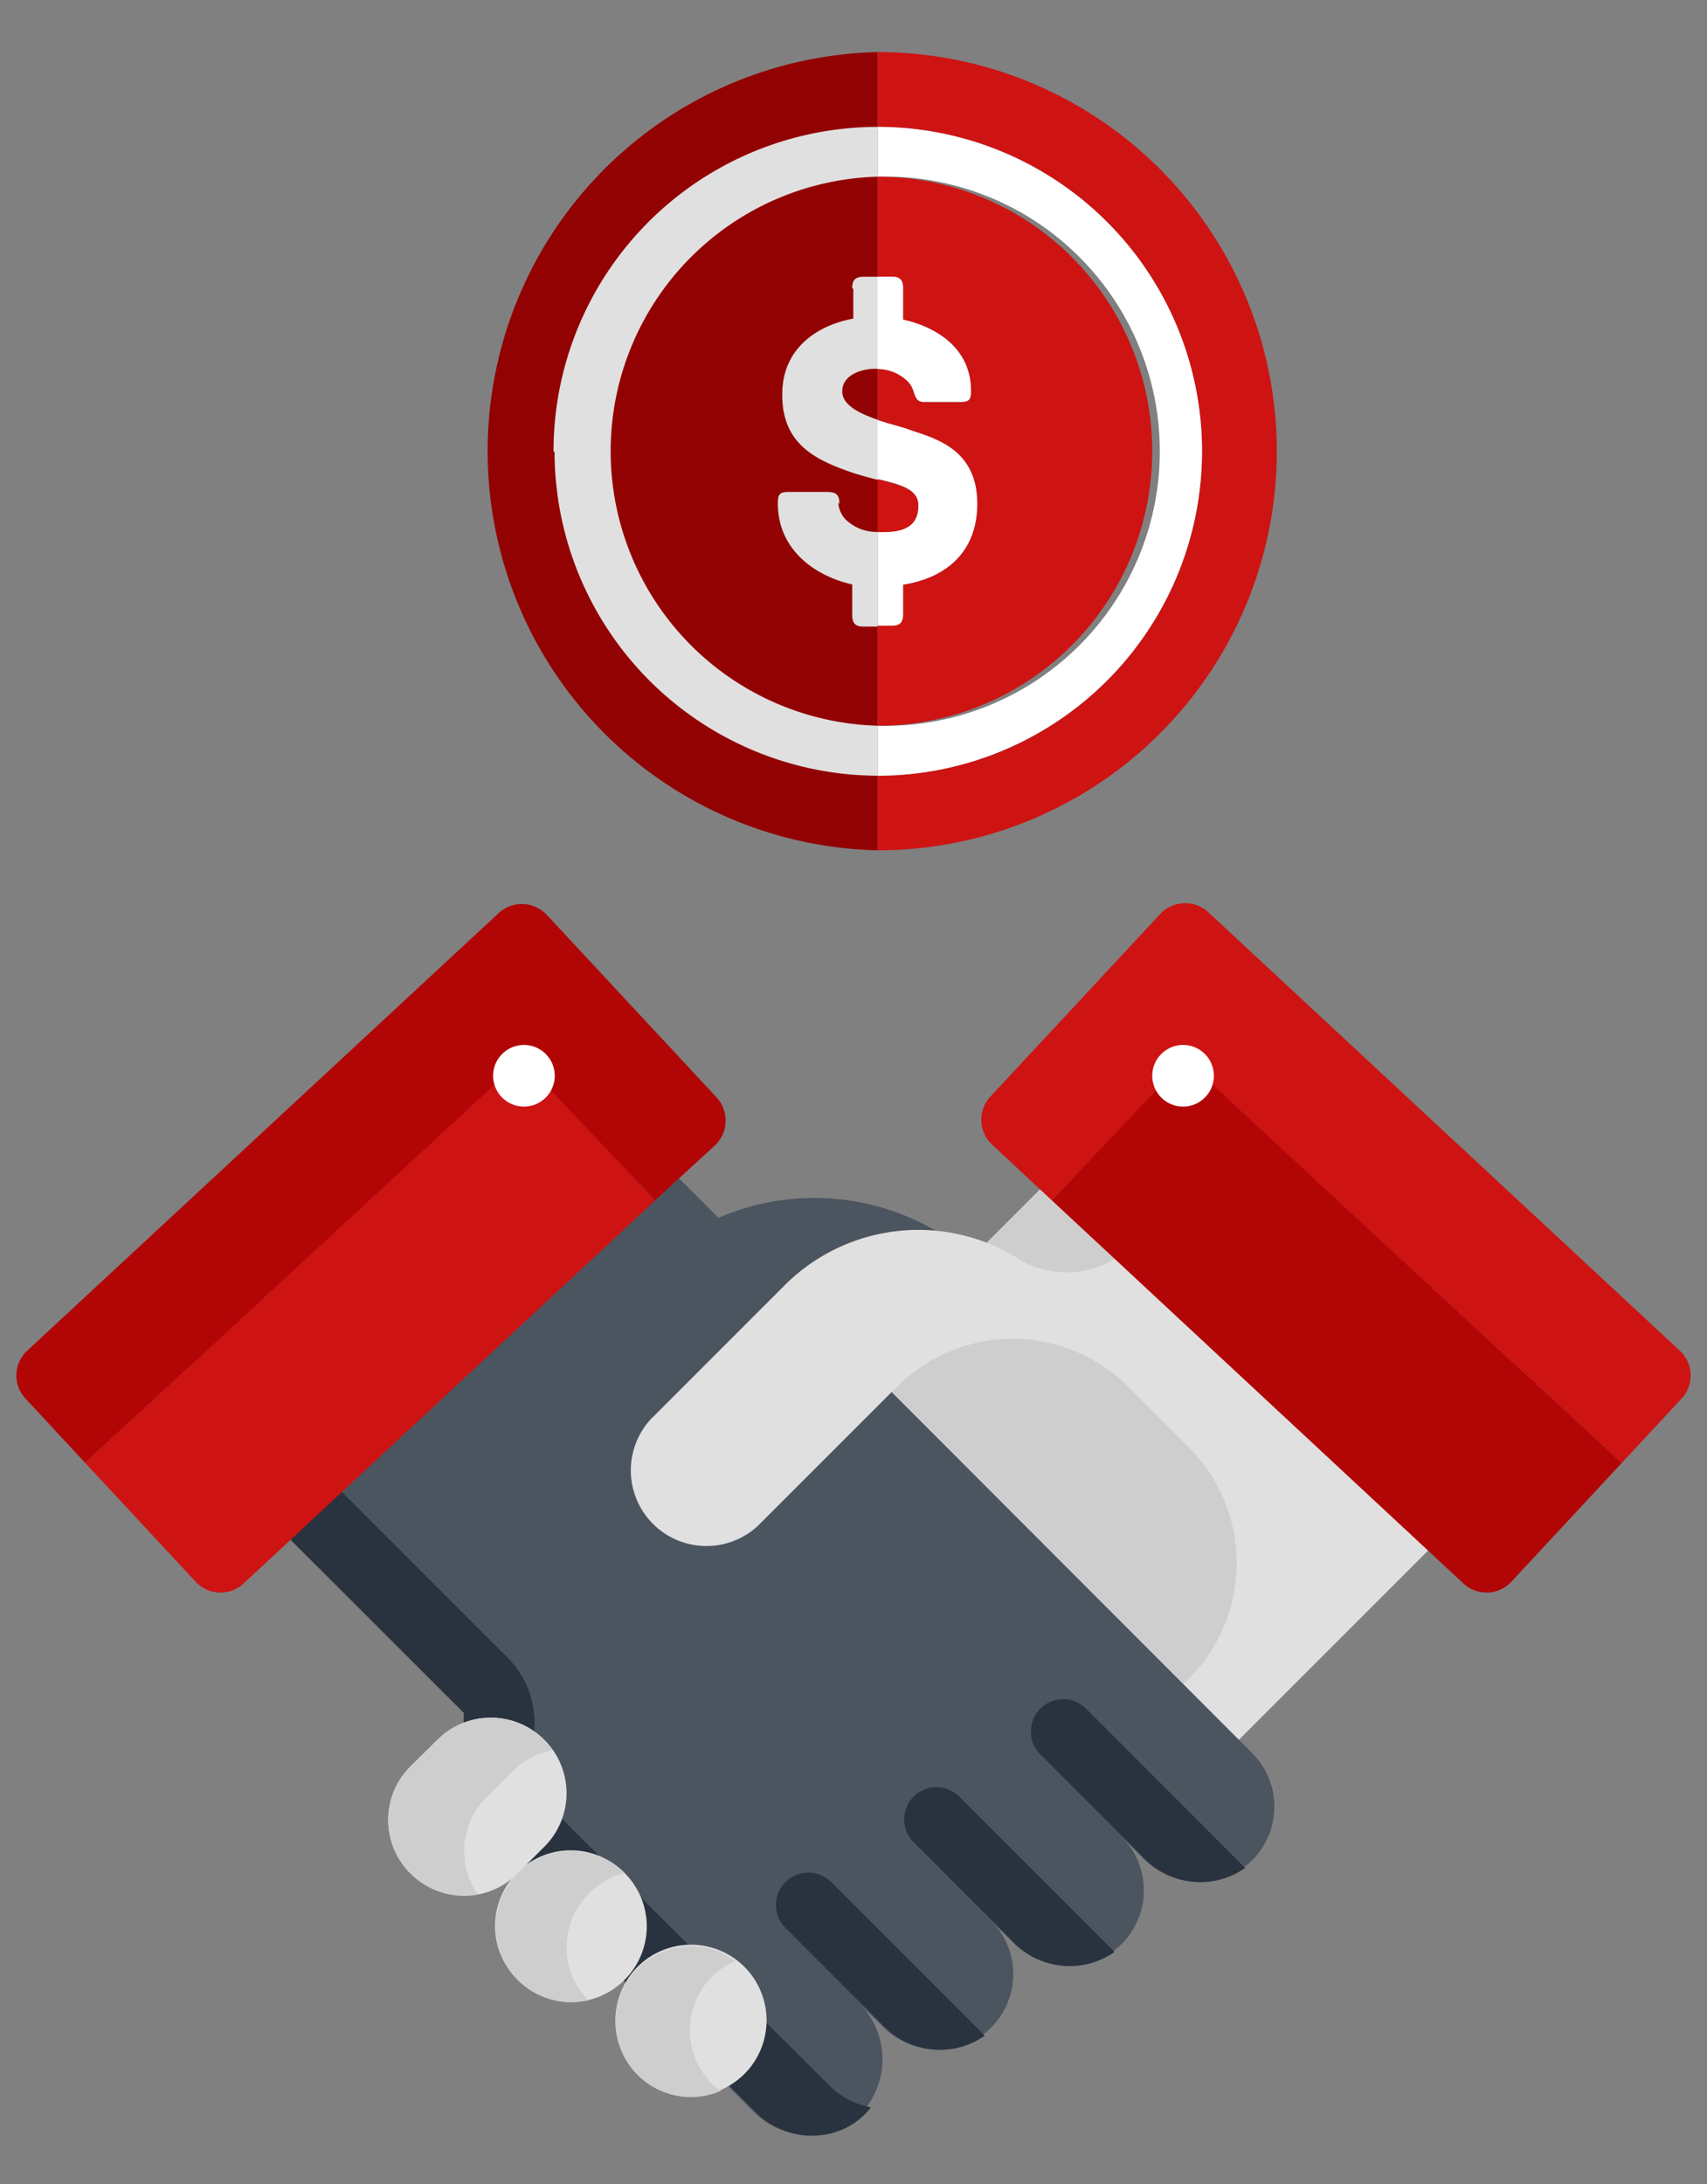
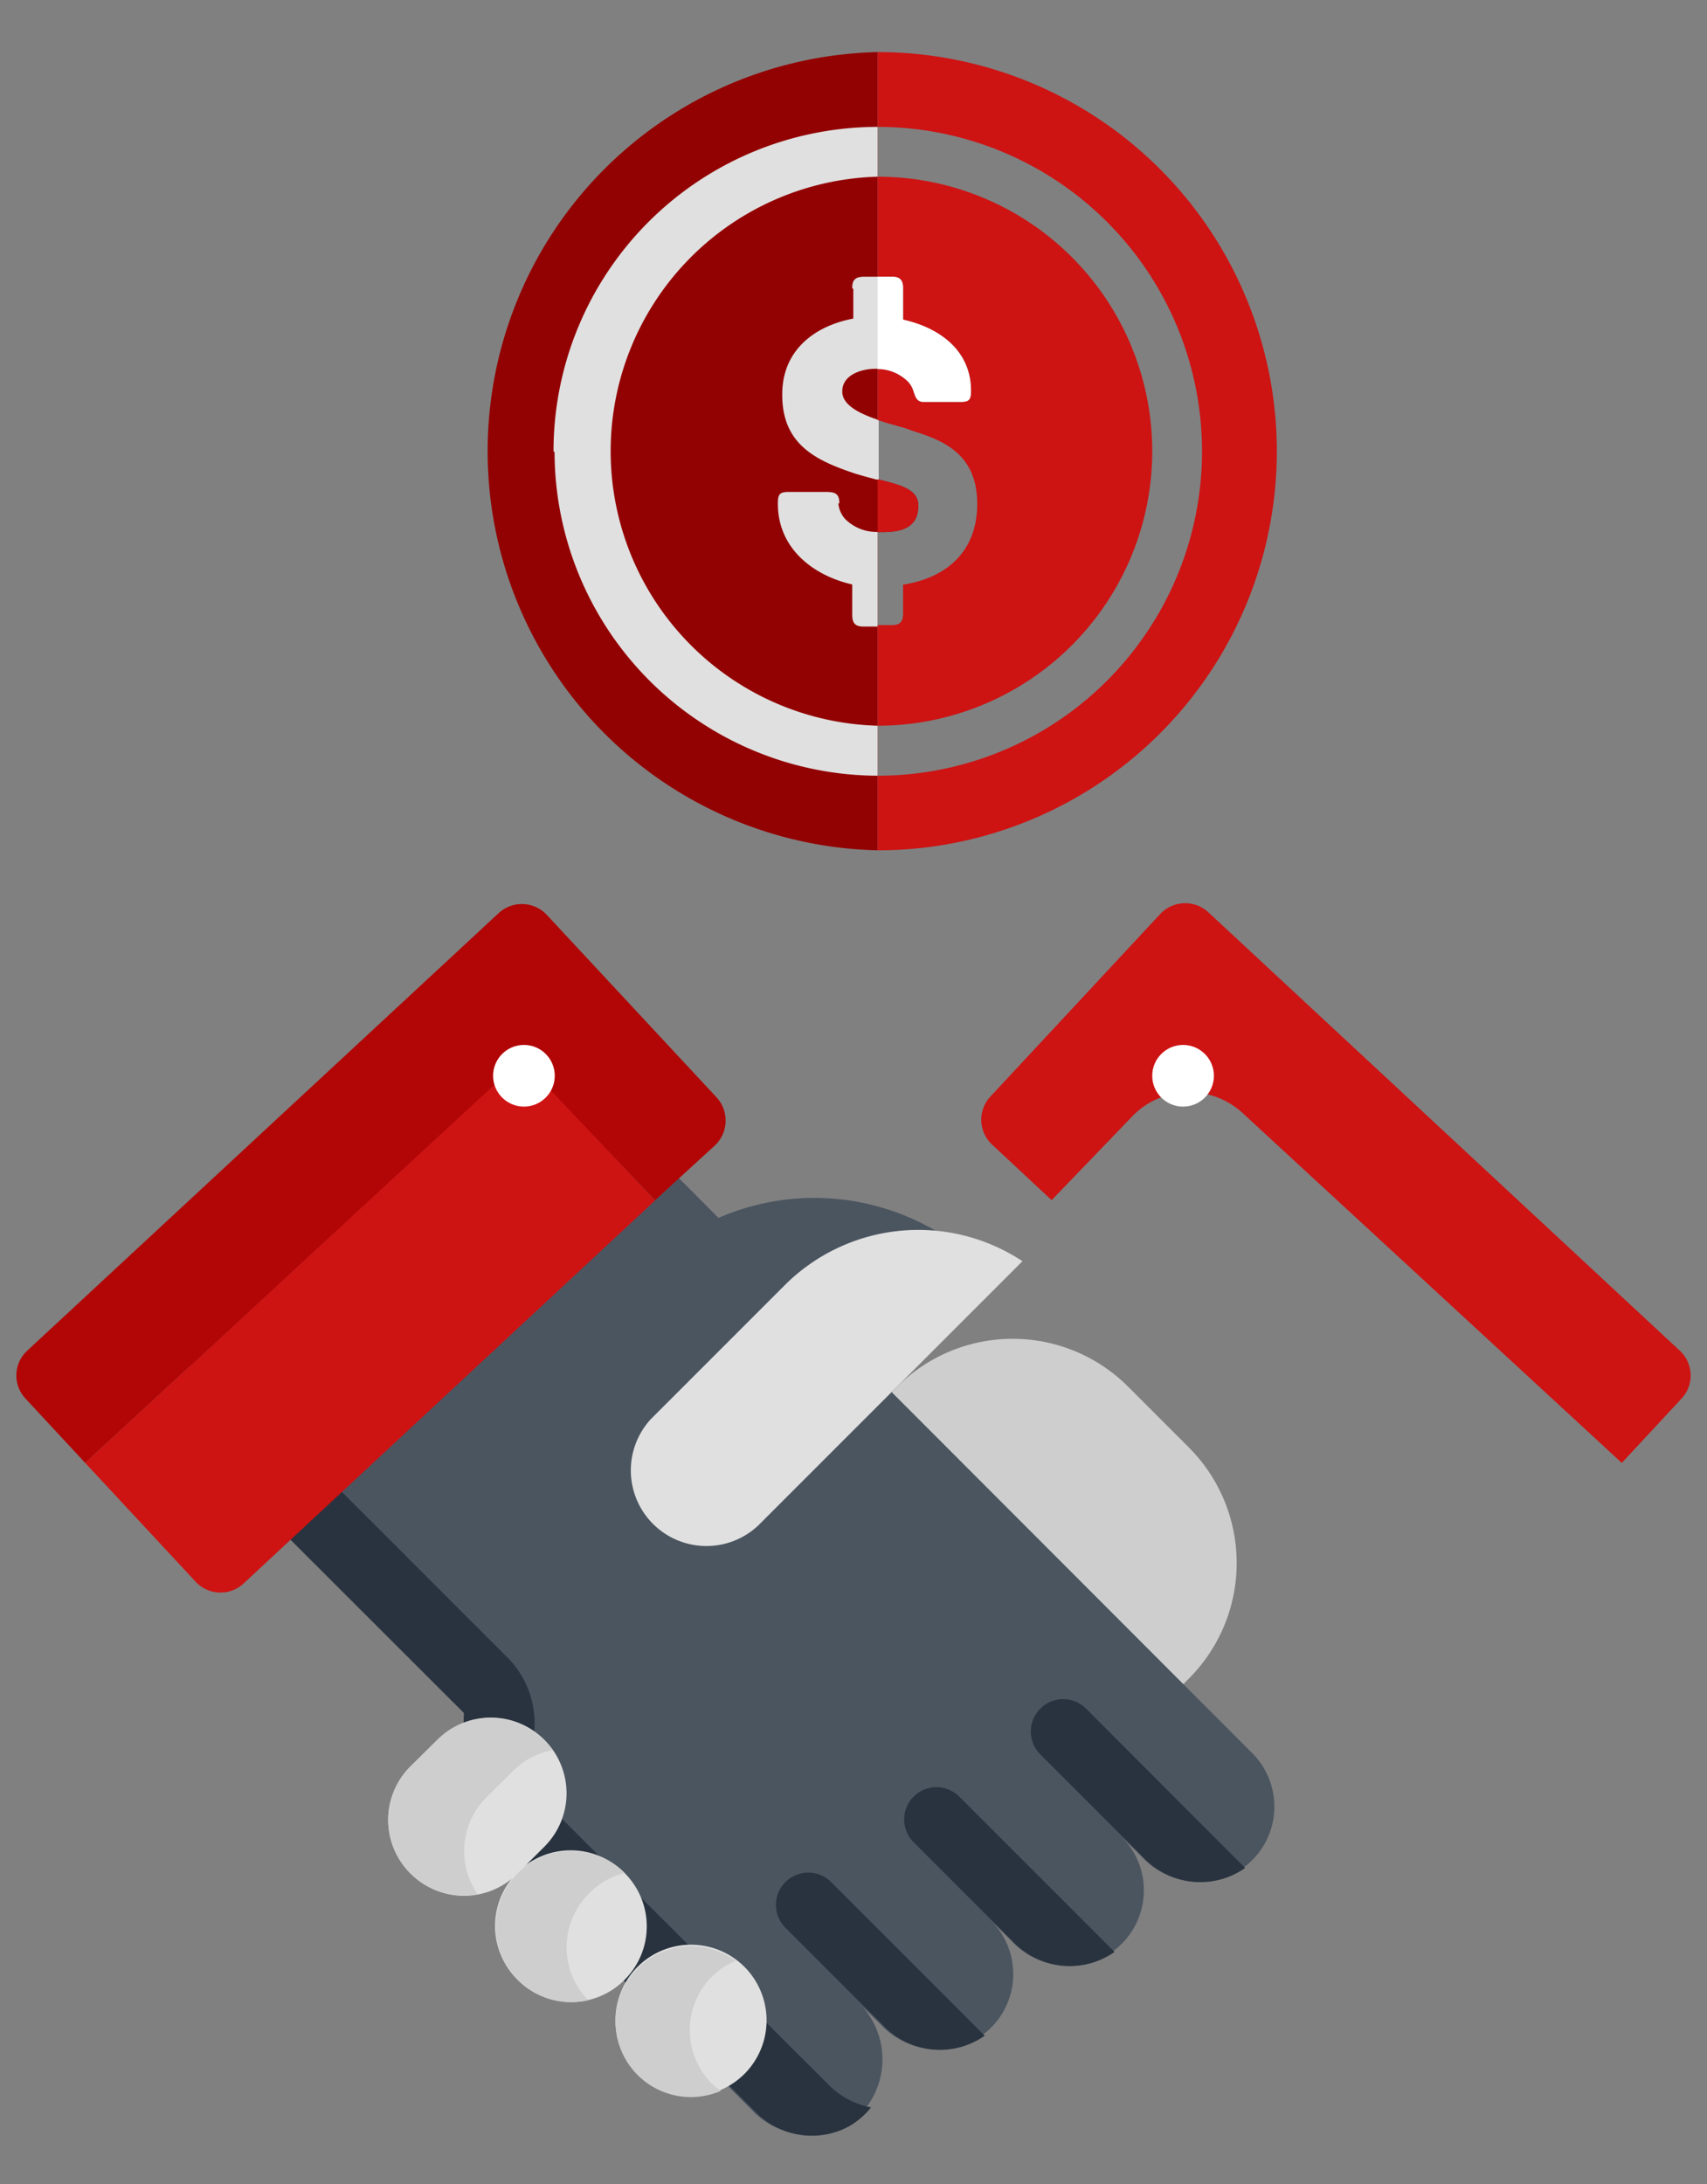
<svg xmlns="http://www.w3.org/2000/svg" id="Layer_1" data-name="Layer 1" viewBox="0 0 81.94 104.83">
  <rect x="0" y="0" width="81.94" height="104.83" fill="#808080" stroke="none" />
  <defs>
    <style>.cls-1{fill:#930202;}.cls-2{fill:#e0e0e0;}.cls-3{fill:#ce1313;}.cls-4{fill:#fff;}.cls-5{fill:#cecece;}.cls-6{fill:#4b5560;}.cls-7{fill:#29333f;}.cls-8{fill:#b20606;}</style>
  </defs>
  <title>pagina-ajudaArtboard 11 copy 7</title>
  <path class="cls-1" d="M44.08,24.26c0,1.06-.78,1.28-1.75,1.28h-.2V40.81a19.16,19.16,0,0,1,0-38.31V23C43.2,23.27,44.08,23.47,44.08,24.26Z" />
  <path class="cls-2" d="M40.24,24.14c0-.47-.24-.53-.65-.53H37.86c-.42,0-.52.1-.52.53,0,2.15,1.71,3.45,3.57,3.87v1.47c0,.34.11.55.52.55h.7v-4.5a2.14,2.14,0,0,1-1.56-.62A1.31,1.31,0,0,1,40.24,24.14ZM42,17.7h.18V13.28h-.7c-.41,0-.52.21-.52.55v1.46c-1.86.35-3.41,1.52-3.41,3.63,0,2.4,1.66,3.15,3.47,3.76.39.12.79.23,1.16.32V20.16c-.87-.29-1.75-.7-1.75-1.37C40.38,18,41.36,17.7,42,17.7Zm-1.71,6.44c0-.47-.24-.53-.65-.53H37.86c-.42,0-.52.1-.52.53,0,2.15,1.71,3.45,3.57,3.87v1.47c0,.34.11.55.52.55h.7v-4.5a2.14,2.14,0,0,1-1.56-.62A1.31,1.31,0,0,1,40.24,24.14ZM42,17.7h.18V13.28h-.7c-.41,0-.52.21-.52.55v1.46c-1.86.35-3.41,1.52-3.41,3.63,0,2.4,1.66,3.15,3.47,3.76.39.12.79.23,1.16.32V20.16c-.87-.29-1.75-.7-1.75-1.37C40.38,18,41.36,17.7,42,17.7Zm-1.71,6.44c0-.47-.24-.53-.65-.53H37.86c-.42,0-.52.1-.52.53,0,2.15,1.71,3.45,3.57,3.87v1.47c0,.34.11.55.52.55h.7v-4.5a2.14,2.14,0,0,1-1.56-.62A1.31,1.31,0,0,1,40.24,24.14ZM42,17.7h.18V13.28h-.7c-.41,0-.52.21-.52.55v1.46c-1.86.35-3.41,1.52-3.41,3.63,0,2.4,1.66,3.15,3.47,3.76.39.12.79.23,1.16.32V20.16c-.87-.29-1.75-.7-1.75-1.37C40.38,18,41.36,17.7,42,17.7Zm-15.38,4A15.57,15.57,0,0,0,42.13,37.23v-2.4a13.18,13.18,0,0,1,0-26.35V6.09A15.57,15.57,0,0,0,26.57,21.66Zm13.67,2.48c0-.47-.24-.53-.65-.53H37.86c-.42,0-.52.1-.52.53,0,2.15,1.71,3.45,3.57,3.87v1.47c0,.34.11.55.52.55h.7v-4.5a2.14,2.14,0,0,1-1.56-.62A1.31,1.31,0,0,1,40.24,24.14Zm.67-10.31v1.46c-1.86.35-3.41,1.52-3.41,3.63,0,2.4,1.66,3.15,3.47,3.76.39.12.79.23,1.16.32V20.16c-.87-.29-1.75-.7-1.75-1.37,0-.84,1-1.09,1.57-1.09h.18V13.28h-.7C41,13.28,40.91,13.49,40.91,13.83Zm-.67,10.31c0-.47-.24-.53-.65-.53H37.86c-.42,0-.52.1-.52.53,0,2.15,1.71,3.45,3.57,3.87v1.47c0,.34.11.55.52.55h.7v-4.5a2.14,2.14,0,0,1-1.56-.62A1.31,1.31,0,0,1,40.24,24.14ZM42,17.7h.18V13.28h-.7c-.41,0-.52.21-.52.55v1.46c-1.86.35-3.41,1.52-3.41,3.63,0,2.4,1.66,3.15,3.47,3.76.39.12.79.23,1.16.32V20.16c-.87-.29-1.75-.7-1.75-1.37C40.38,18,41.36,17.7,42,17.7Zm-1.71,6.44c0-.47-.24-.53-.65-.53H37.86c-.42,0-.52.1-.52.53,0,2.15,1.71,3.45,3.57,3.87v1.47c0,.34.11.55.52.55h.7v-4.5a2.14,2.14,0,0,1-1.56-.62A1.31,1.31,0,0,1,40.24,24.14ZM42,17.7h.18V13.28h-.7c-.41,0-.52.21-.52.55v1.46c-1.86.35-3.41,1.52-3.41,3.63,0,2.4,1.66,3.15,3.47,3.76.39.12.79.23,1.16.32V20.16c-.87-.29-1.75-.7-1.75-1.37C40.38,18,41.36,17.7,42,17.7Zm-1.71,6.44c0-.47-.24-.53-.65-.53H37.86c-.42,0-.52.1-.52.53,0,2.15,1.71,3.45,3.57,3.87v1.47c0,.34.11.55.52.55h.7v-4.5a2.14,2.14,0,0,1-1.56-.62A1.31,1.31,0,0,1,40.24,24.14ZM42,17.7h.18V13.28h-.7c-.41,0-.52.21-.52.55v1.46c-1.86.35-3.41,1.52-3.41,3.63,0,2.4,1.66,3.15,3.47,3.76.39.12.79.23,1.16.32V20.16c-.87-.29-1.75-.7-1.75-1.37C40.38,18,41.36,17.7,42,17.7Zm-1.71,6.44c0-.47-.24-.53-.65-.53H37.86c-.42,0-.52.1-.52.53,0,2.15,1.71,3.45,3.57,3.87v1.47c0,.34.11.55.52.55h.7v-4.5a2.14,2.14,0,0,1-1.56-.62A1.31,1.31,0,0,1,40.24,24.14ZM42,17.7h.18V13.28h-.7c-.41,0-.52.21-.52.55v1.46c-1.86.35-3.41,1.52-3.41,3.63,0,2.4,1.66,3.15,3.47,3.76.39.12.79.23,1.16.32V20.16c-.87-.29-1.75-.7-1.75-1.37C40.38,18,41.36,17.7,42,17.7Z" />
  <path class="cls-3" d="M61.29,21.66A19.15,19.15,0,0,1,42.13,40.81V37.23a15.57,15.57,0,1,0,0-31.14V2.5A19.16,19.16,0,0,1,61.29,21.66Z" />
-   <path class="cls-4" d="M57.7,21.66A15.58,15.58,0,0,1,42.13,37.23v-2.4a13.18,13.18,0,1,0,0-26.35V6.09A15.57,15.57,0,0,1,57.7,21.66Z" />
  <path class="cls-3" d="M55.31,21.66A13.18,13.18,0,0,1,42.13,34.83V30h.7c.41,0,.52-.21.52-.55V28.06c2.11-.33,3.56-1.61,3.56-3.88,0-2.56-1.89-3.11-3.19-3.53-.29-.13-.94-.27-1.59-.49V17.71a2.07,2.07,0,0,1,1.34.5,1.11,1.11,0,0,1,.38.57c.09.24.14.51.48.51h1.76c.41,0,.52-.08.52-.53,0-2-1.53-3-3.26-3.42V13.83c0-.34-.11-.55-.52-.55h-.7V8.48A13.18,13.18,0,0,1,55.31,21.66Z" />
-   <path class="cls-4" d="M46.91,24.18c0,2.27-1.45,3.55-3.56,3.88v1.42c0,.34-.11.55-.52.55h-.7v-4.5h.2c1,0,1.75-.22,1.75-1.28,0-.79-.88-1-1.95-1.26V20.16c.65.22,1.3.36,1.59.49C45,21.07,46.91,21.62,46.91,24.18Z" />
  <path class="cls-3" d="M44.08,24.26c0,1.06-.78,1.28-1.75,1.28h-.2V23C43.2,23.27,44.08,23.47,44.08,24.26Z" />
  <path class="cls-4" d="M46.61,18.76c0,.45-.11.53-.52.53H44.33c-.34,0-.39-.27-.48-.51a1.11,1.11,0,0,0-.38-.57,2.07,2.07,0,0,0-1.34-.5V13.28h.7c.41,0,.52.21.52.55v1.51C45.08,15.72,46.61,16.81,46.61,18.76Z" />
-   <path class="cls-2" d="M69.59,55.42h0a12.7,12.7,0,0,0-18,0l-11.9,11.9L58.16,84.81,69.59,73.38A12.7,12.7,0,0,0,69.59,55.42Z" />
-   <path class="cls-5" d="M51.63,55.42l-4.25,4.24,1.75.9a4.45,4.45,0,0,0,5.3-.89c2.24-2.38,5.82-5.85,9.09-7.62A12.66,12.66,0,0,0,51.63,55.42Z" />
  <path class="cls-5" d="M43.07,66.55l-1.5,1.51,14,14,1.5-1.5a7.85,7.85,0,0,0,0-11.09l-2.91-2.91A7.83,7.83,0,0,0,43.07,66.55Z" />
  <path class="cls-6" d="M22.27,82.21l-9.55-9.54a12.71,12.71,0,0,1,0-18h0a12.7,12.7,0,0,1,18,0l3.77,3.78A11.54,11.54,0,0,1,45,59.12l-2.19,7.7L60.11,84.14a3.63,3.63,0,0,1-.26,5.37,3.73,3.73,0,0,1-5-.35l-1-1a3.63,3.63,0,0,1-.27,5.37,3.72,3.72,0,0,1-5-.35l-1-1a3.63,3.63,0,0,1-.27,5.37,3.72,3.72,0,0,1-5-.35l-.93-.92a3.82,3.82,0,0,1-.26,5.37,3.74,3.74,0,0,1-5-.35L22.12,87.2Z" />
  <path class="cls-7" d="M25.58,85.9l.08-3.06a4.46,4.46,0,0,0-1.31-3.3l-8.18-8.18a12.71,12.71,0,0,1-2.59-14.21,1.15,1.15,0,0,0-.29-1.38h0a1.15,1.15,0,0,0-1.66.2,12.69,12.69,0,0,0,1.09,16.7l9.55,9.54-.15,5,14.13,14.13a3.77,3.77,0,0,0,4.33.8,3.56,3.56,0,0,0,1.23-1A3.86,3.86,0,0,1,39.72,100Z" />
  <path class="cls-7" d="M39.9,90.33a1.55,1.55,0,1,0-2.2,2.19l3.81,3.81h0l.41.4.52.52a3.74,3.74,0,0,0,4.83.45Z" />
  <path class="cls-7" d="M46,86.18a1.55,1.55,0,0,0-2.19,2.19l3.86,3.86h0l1,1a3.74,3.74,0,0,0,4.83.45Z" />
  <path class="cls-7" d="M52.13,82a1.55,1.55,0,1,0-2.19,2.2l4,4h0l1,1a3.74,3.74,0,0,0,4.83.45Z" />
  <path class="cls-2" d="M19.7,89.91h0a3.62,3.62,0,0,1,0-5.13L21,83.5a3.62,3.62,0,0,1,5.13,0h0a3.62,3.62,0,0,1,0,5.13l-1.28,1.28A3.62,3.62,0,0,1,19.7,89.91Z" />
  <path class="cls-2" d="M24.83,95h0a3.62,3.62,0,0,1,0-5.13h0a3.62,3.62,0,0,1,5.13,0h0A3.62,3.62,0,0,1,30,95h0A3.62,3.62,0,0,1,24.83,95Z" />
  <path class="cls-2" d="M30.6,99.53h0a3.64,3.64,0,0,1,0-5.13h0a3.63,3.63,0,0,1,5.14,0h0a3.64,3.64,0,0,1,0,5.13h0A3.63,3.63,0,0,1,30.6,99.53Z" />
  <path class="cls-5" d="M23.34,86.27,24.62,85a3.59,3.59,0,0,1,1.9-1,3.13,3.13,0,0,0-.41-.49,3.62,3.62,0,0,0-5.13,0L19.7,84.78a3.62,3.62,0,0,0,0,5.13h0a3.63,3.63,0,0,0,3.23,1A3.64,3.64,0,0,1,23.34,86.27Z" />
  <path class="cls-5" d="M28.26,90.89a3.58,3.58,0,0,1,1.73-1l0,0A3.63,3.63,0,1,0,28.24,96,3.63,3.63,0,0,1,28.26,90.89Z" />
-   <path class="cls-5" d="M34.17,100a3.64,3.64,0,0,1,0-5.13,3.5,3.5,0,0,1,1.14-.76,3.62,3.62,0,1,0-.71,6.24A4.7,4.7,0,0,1,34.17,100Z" />
+   <path class="cls-5" d="M34.17,100a3.64,3.64,0,0,1,0-5.13,3.5,3.5,0,0,1,1.14-.76,3.62,3.62,0,1,0-.71,6.24A4.7,4.7,0,0,1,34.17,100" />
  <path class="cls-2" d="M37.66,61.69,31.25,68.1a3.63,3.63,0,0,0,5.13,5.13l12.7-12.7A9.07,9.07,0,0,0,37.66,61.69Z" />
  <path class="cls-8" d="M4.09,70.21,1.23,67.13a1.62,1.62,0,0,1,.08-2.31l22.63-21a1.64,1.64,0,0,1,2.31.09l8.15,8.76a1.64,1.64,0,0,1-.09,2.31L31.45,57.6l-3.84-4a3.79,3.79,0,0,0-5.32-.18Z" />
  <path class="cls-3" d="M9.37,75.89,4.09,70.21,23.8,52a1.71,1.71,0,0,1,2.4.08l5.25,5.53L11.69,76A1.63,1.63,0,0,1,9.37,75.89Z" />
  <circle class="cls-4" cx="25.15" cy="51.63" r="1.48" />
  <path class="cls-3" d="M77.85,70.21l2.86-3.08a1.62,1.62,0,0,0-.08-2.31L58,43.78a1.64,1.64,0,0,0-2.31.09l-8.15,8.76a1.63,1.63,0,0,0,.09,2.31l2.85,2.66,3.85-4a3.79,3.79,0,0,1,5.32-.18Z" />
-   <path class="cls-8" d="M72.57,75.89l5.28-5.68L58.14,52a1.71,1.71,0,0,0-2.4.08L50.48,57.6,70.25,76A1.63,1.63,0,0,0,72.57,75.89Z" />
  <circle class="cls-4" cx="56.79" cy="51.63" r="1.48" />
</svg>